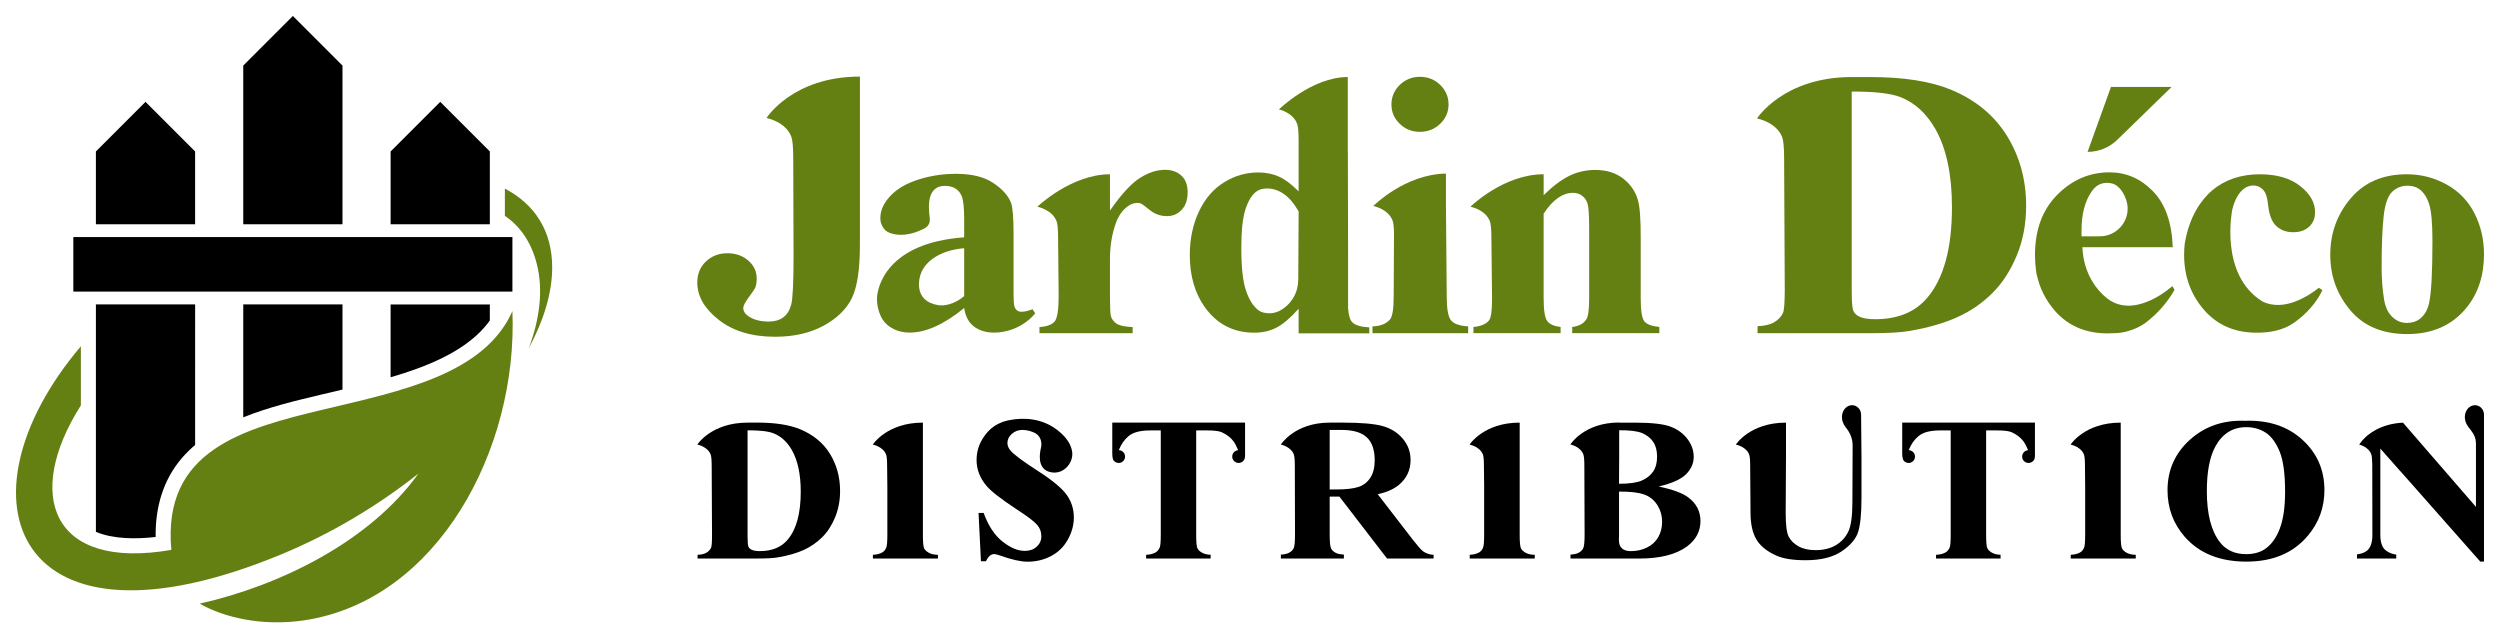
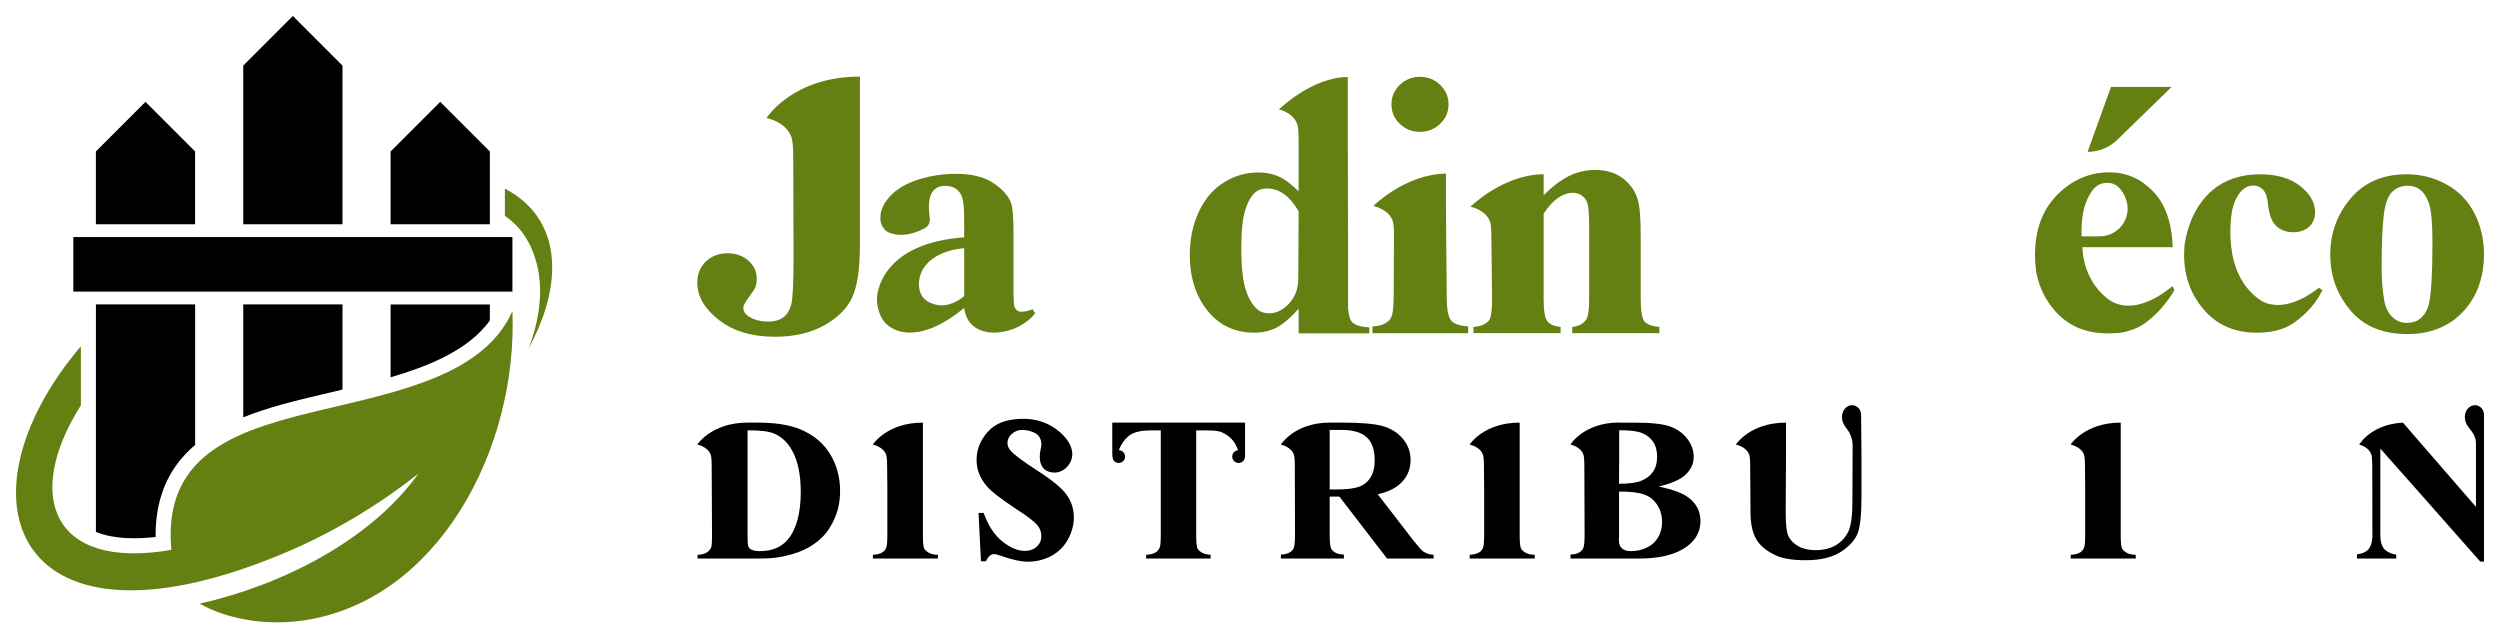
<svg xmlns="http://www.w3.org/2000/svg" version="1.1" id="Calque_1" x="0px" y="0px" width="235px" height="60px" viewBox="0 0 235 60" enable-background="new 0 0 235 60" xml:space="preserve">
  <g>
    <g>
      <g>
        <path fill-rule="evenodd" clip-rule="evenodd" fill="#647F12" d="M47.458,17.729c2.805,1.467,4.448,3.974,4.448,7.412     c0,2.386-0.792,4.979-2.211,7.614c1.053-2.796,1.369-5.489,0.785-7.863c-0.532-2.153-1.604-3.634-3.022-4.603V17.729     L47.458,17.729z" />
        <path fill-rule="evenodd" clip-rule="evenodd" fill="#647F12" d="M48.167,29.246c0.523,13.024-7.049,27.206-19.595,29.068     c-3.912,0.58-7.535-0.268-9.798-1.573c7.581-1.702,16.006-5.862,20.566-12.233c-3.758,2.982-8.133,5.62-12.804,7.562     C1.327,62.558-4.557,46.891,7.602,32.549v5.556c-5.345,8.422-2.792,15.541,8.504,13.584c-0.858-9.345,6.686-11.381,14.386-13.216     C37.676,36.763,45.531,35.188,48.167,29.246L48.167,29.246z" />
      </g>
      <path fill-rule="evenodd" clip-rule="evenodd" d="M13.677,9.573l-4.663,4.664v6.845h9.327v-6.845L13.677,9.573z M9.015,49.995    c1.674,0.702,3.838,0.683,5.615,0.481c-0.033-2.74,0.661-5.353,2.535-7.497c0.362-0.411,0.756-0.794,1.177-1.151V28.616H9.015    V49.995z M27.53,1.5l-4.664,4.665v14.917h9.328V6.165L27.53,1.5z M22.866,39.229c2.401-0.968,5.001-1.582,7.299-2.129    c0.676-0.16,1.352-0.318,2.029-0.479v-8.005h-9.328V39.229z M41.382,9.573l-4.664,4.664v6.845h9.327v-6.845L41.382,9.573z     M36.718,35.463c3.331-0.966,6.84-2.37,8.885-4.774c0.156-0.182,0.303-0.369,0.441-0.563v-1.509h-9.327V35.463z M48.167,22.286    v5.125H6.893v-5.125H48.167z" />
    </g>
    <g>
      <g>
        <path fill="#647F12" d="M80.832,7.199v15.813c0,2.289-0.248,3.95-0.746,4.989s-1.38,1.906-2.65,2.604     c-1.27,0.697-2.796,1.049-4.582,1.049c-2.181,0-3.944-0.531-5.291-1.587c-1.346-1.056-2.018-2.222-2.018-3.502     c0-0.819,0.275-1.483,0.821-1.996c0.549-0.51,1.218-0.765,2.01-0.765c0.778,0,1.431,0.229,1.961,0.687     c0.528,0.457,0.793,1.019,0.793,1.688c0,0.329-0.044,0.616-0.134,0.863c-0.051,0.118-0.252,0.412-0.603,0.89     c-0.35,0.473-0.525,0.81-0.525,1.011c0,0.304,0.165,0.567,0.498,0.791c0.486,0.328,1.116,0.493,1.894,0.493     c0.548,0,1-0.129,1.357-0.388c0.358-0.258,0.61-0.66,0.757-1.205c0.146-0.544,0.22-2.062,0.22-4.548l-0.029-9.237     c0-1.046-0.074-1.684-0.16-1.937c-0.496-1.461-2.352-1.821-2.352-1.821S74.501,7.199,80.832,7.199z" />
        <path fill="#647F12" d="M97.311,29.447c-0.516,0.687-1.851,1.733-3.684,1.815c-0.887,0.038-1.581-0.193-2.079-0.572     c-0.5-0.385-0.805-0.962-0.915-1.737c-1.896,1.541-3.598,2.31-5.104,2.31c-0.888,0-1.625-0.268-2.213-0.806     c-0.587-0.531-0.881-1.546-0.881-2.352c0-1.091,0.911-5.278,8.197-5.796v-1.72c0-1.083-0.091-1.752-0.19-2.043     c-0.389-1.127-1.483-1.116-1.921-1.048c-1.669,0.267-1.115,2.744-1.115,3.151v0.006c0,0.33-0.175,0.638-0.465,0.792     c-1.712,0.917-3.114,0.679-3.698,0.223c-0.326-0.34-0.492-0.726-0.492-1.158c0-0.735,0.315-1.434,0.949-2.102     c0.631-0.668,1.513-1.18,2.644-1.537c1.131-0.356,2.306-0.534,3.526-0.534c1.473,0,2.641,0.287,3.499,0.862     c0.859,0.575,1.417,1.201,1.671,1.874c0.156,0.426,0.234,1.411,0.234,2.95v5.55c0,0.653,0.028,1.064,0.083,1.233     c0.056,0.168,0.138,0.293,0.249,0.374c0.111,0.081,0.238,0.118,0.383,0.123c0.39,0.007,0.786-0.123,1.06-0.241L97.311,29.447z      M90.633,23.333c-1.834,0.146-3.391,0.919-3.998,2.2c-0.299,0.631-0.778,2.79,1.579,3.156c0.547,0.085,1.515-0.085,2.419-0.853     V23.333z" />
-         <path fill="#647F12" d="M111.638,18.068c0,0.711-0.188,1.263-0.564,1.657c-0.375,0.394-0.83,0.591-1.361,0.591     c-0.612,0-1.144-0.182-1.596-0.544c-0.451-0.358-0.717-0.563-0.797-0.605c-0.116-0.064-0.249-0.095-0.399-0.095     c-0.335,0-0.653,0.118-0.955,0.352c-0.474,0.359-0.833,0.877-1.075,1.547c-0.37,1.03-0.554,2.168-0.554,3.411v3.43l0.016,0.893     c0,0.607,0.041,0.996,0.124,1.164c0.136,0.287,0.342,0.5,0.615,0.63c0.271,0.133,0.73,0.216,1.378,0.246v0.576h-8.759v-0.576     c0.707-0.051,1.183-0.229,1.432-0.533c0.248-0.303,0.371-1.103,0.371-2.399l-0.052-5.44c0-0.819-0.057-1.32-0.123-1.517     c-0.384-1.146-1.827-1.426-1.827-1.426s3.181-3.048,6.817-3.048v0.028h0.009v3.383c1.074-1.544,2.017-2.568,2.826-3.073     c0.809-0.505,1.589-0.757,2.341-0.757c0.647,0,1.165,0.184,1.552,0.552C111.445,16.878,111.638,17.398,111.638,18.068z" />
        <path fill="#647F12" d="M128.712,30.776v0.557h-6.641v-2.31c-0.783,0.873-1.479,1.466-2.091,1.776     c-0.61,0.314-1.302,0.474-2.074,0.474c-1.972,0-3.532-0.81-4.677-2.432c-0.924-1.316-1.388-2.934-1.388-4.848     c0-1.528,0.286-2.899,0.858-4.111c0.574-1.211,1.358-2.124,2.355-2.741c0.999-0.619,2.068-0.93,3.214-0.93     c0.74,0,1.393,0.134,1.967,0.396c0.573,0.263,1.183,0.725,1.835,1.383v-3.707l0,0v-1.055c0-0.818-0.053-1.319-0.118-1.518     c-0.365-1.141-1.734-1.424-1.734-1.424s3.107-3.046,6.473-3.046v7.042h0.006l0.022,9.846v4.858c0.05,0.647,0.178,1.082,0.387,1.3     C127.381,30.573,127.917,30.733,128.712,30.776z M122.072,19.876c-0.816-1.439-1.813-2.159-2.992-2.159     c-0.407,0-0.743,0.104-1.008,0.306c-0.408,0.313-0.742,0.866-1,1.658c-0.259,0.788-0.389,1.997-0.389,3.63     c0,1.793,0.143,3.12,0.431,3.98c0.286,0.862,0.677,1.485,1.173,1.87c0.254,0.191,0.6,0.288,1.04,0.288     c0.487,0,0.958-0.174,1.414-0.523c0.36-0.273,0.652-0.617,0.869-1.001c0.288-0.508,0.423-1.088,0.426-1.671L122.072,19.876z" />
        <path fill="#647F12" d="M138.007,30.68v0.641h-8.995V30.68c0.734-0.021,1.283-0.235,1.637-0.638     c0.237-0.272,0.357-0.994,0.357-2.167l0.031-5.944h0.002c-0.014-0.6-0.063-0.979-0.118-1.144     c-0.385-1.144-1.829-1.424-1.829-1.424s2.95-2.982,6.826-3.046v3.046l0.076,8.512c0,1.173,0.135,1.921,0.409,2.246     C136.677,30.449,137.211,30.633,138.007,30.68z M131.576,11.64c-0.521-0.504-0.781-1.111-0.781-1.824s0.261-1.324,0.781-1.834     c0.522-0.507,1.154-0.761,1.895-0.761c0.752,0,1.391,0.254,1.91,0.761c0.521,0.51,0.783,1.121,0.783,1.834     s-0.266,1.32-0.79,1.824c-0.528,0.502-1.163,0.753-1.903,0.753S132.099,12.142,131.576,11.64z" />
        <path fill="#647F12" d="M155.979,30.735v0.578h-8.191v-0.578c0.61-0.07,1.052-0.304,1.314-0.697     c0.187-0.266,0.278-0.925,0.278-1.977v-6.624c0-1.222-0.054-1.991-0.154-2.309c-0.104-0.317-0.28-0.564-0.528-0.741     c-0.248-0.176-0.524-0.262-0.827-0.262c-0.989,0-1.914,0.651-2.769,1.957v7.979c0,1.114,0.114,1.822,0.339,2.12     c0.225,0.297,0.643,0.483,1.255,0.554v0.578h-8.191v-0.578c0.681-0.06,1.165-0.263,1.454-0.604     c0.197-0.233,0.294-0.922,0.294-2.07l-0.063-5.69c0-0.819-0.058-1.32-0.124-1.517c-0.39-1.146-1.846-1.426-1.846-1.426     s3.104-3.048,6.883-3.048v1.968c0.832-0.828,1.628-1.43,2.391-1.809c0.762-0.377,1.582-0.565,2.459-0.565     c1.054,0,1.921,0.27,2.616,0.804c0.692,0.537,1.152,1.204,1.386,1.999c0.184,0.605,0.271,1.768,0.271,3.488v5.796     c0,1.148,0.118,1.862,0.343,2.144C154.794,30.485,155.264,30.665,155.979,30.735z" />
-         <path fill="#647F12" d="M190.457,19.353c0,1.691-0.293,3.252-0.889,4.679c-0.591,1.425-1.359,2.604-2.299,3.531     c-0.936,0.932-2.021,1.677-3.25,2.237c-1.231,0.565-2.732,0.998-4.511,1.307c-0.786,0.144-2.023,0.214-3.708,0.214H165.21v-0.659     c0.631-0.028,1.13-0.135,1.486-0.326c0.406-0.22,0.706-0.518,0.898-0.896c0.115-0.251,0.173-0.996,0.173-2.237l-0.06-12.311     c0-1.047-0.075-1.687-0.16-1.936c-0.501-1.464-2.386-1.823-2.386-1.823s2.478-3.89,8.9-3.89h1.738     c3.128,0,5.644,0.391,7.551,1.172c2.331,0.957,4.096,2.407,5.301,4.35C189.855,14.705,190.457,16.901,190.457,19.353z      M183.484,19.493c0-3.089-0.524-5.558-1.58-7.404c-0.837-1.445-1.914-2.426-3.227-2.948c-0.927-0.366-2.466-0.545-4.615-0.531     v18.787c0,0.993,0.053,1.603,0.158,1.828c0.099,0.225,0.273,0.396,0.518,0.515c0.35,0.179,0.851,0.267,1.508,0.267     c2.151,0,3.791-0.675,4.922-2.023C182.714,26.158,183.484,23.33,183.484,19.493z" />
        <path fill="#647F12" d="M204.404,27.248c0,0-0.811,1.528-2.258,2.714c-0.176,0.159-0.36,0.312-0.563,0.45     c-0.402,0.278-0.83,0.479-1.278,0.623c-0.509,0.185-1.062,0.291-1.65,0.287c-0.002,0-0.005,0-0.009,0     c-0.18,0.011-0.361,0.015-0.544,0.015c-2.068,0-3.725-0.717-4.969-2.153c-0.839-0.975-1.396-2.081-1.664-3.32h-0.012     c-0.018-0.105-0.034-0.21-0.052-0.317c-0.006-0.038-0.013-0.073-0.02-0.111h0.003c-0.064-0.462-0.099-0.947-0.099-1.454     c0-2.376,0.7-4.268,2.096-5.674c1.397-1.405,3.033-2.109,4.911-2.109c1.569,0,2.931,0.592,4.08,1.774     c1.156,1.182,1.777,2.938,1.865,5.263h-8.497c0.01,0.151,0.021,0.303,0.034,0.451c0.146,1.533,0.801,2.984,1.92,4.04     c0.233,0.216,0.458,0.396,0.666,0.526c2.605,1.614,5.836-1.361,5.836-1.361L204.404,27.248z M195.663,22.213h1.72     c1.719,0,2.986-1.635,2.52-3.287c-0.006-0.024-0.015-0.053-0.023-0.077c-0.192-0.609-0.494-1.072-0.901-1.387     c-0.233-0.184-0.542-0.273-0.929-0.273c-0.576,0-1.043,0.257-1.409,0.777c-0.648,0.902-0.977,2.141-0.977,3.716V22.213z      M199.027,13.139c-0.748,0.729-1.747,1.136-2.794,1.136l2.198-6.105h5.699L199.027,13.139z" />
        <path fill="#647F12" d="M218.31,27.268c-0.542,1.158-1.499,2.25-2.693,3.081c-1.029,0.715-2.252,0.925-3.479,0.925     c-2.072,0-3.729-0.718-4.967-2.154c-1.244-1.437-1.865-3.162-1.865-5.18c0-0.353,0.02-0.695,0.059-1.037     c0.435-2.588,1.545-4.111,2.558-4.99c1.21-1.021,2.713-1.531,4.507-1.531c1.589,0,2.85,0.368,3.785,1.103     c0.936,0.732,1.4,1.554,1.4,2.458c0,0.576-0.188,1.032-0.565,1.374c-0.379,0.343-0.873,0.512-1.485,0.512     c-0.645,0-1.178-0.194-1.598-0.586c-0.424-0.393-0.685-1.092-0.779-2.099c-0.068-0.633-0.225-1.074-0.478-1.328     c-0.25-0.249-0.548-0.378-0.886-0.378c-0.525,0-0.975,0.259-1.347,0.771c-0.289,0.396-0.504,0.897-0.646,1.507     c0,0-1.246,6.083,2.828,8.615c2.096,1.049,4.506-0.634,5.305-1.274L218.31,27.268z" />
        <path fill="#647F12" d="M226.23,16.381c1.339,0,2.585,0.319,3.74,0.955c1.154,0.638,2.029,1.542,2.629,2.713     c0.596,1.172,0.896,2.455,0.896,3.849c0,2.011-0.554,3.695-1.662,5.049c-1.341,1.636-3.193,2.455-5.555,2.455     c-2.316,0-4.104-0.749-5.354-2.243c-1.255-1.496-1.88-3.229-1.88-5.2c0-2.03,0.641-3.8,1.918-5.31     C222.242,17.137,223.998,16.381,226.23,16.381z M226.293,17.458c-0.559,0-1.04,0.195-1.44,0.582     c-0.4,0.39-0.666,1.158-0.792,2.306c-0.125,1.146-0.187,2.74-0.187,4.78c0,1.082,0.075,2.093,0.229,3.032     c0.122,0.717,0.379,1.263,0.775,1.636c0.396,0.372,0.846,0.561,1.353,0.561c0.493,0,0.904-0.126,1.233-0.378     c0.431-0.346,0.715-0.823,0.86-1.439c0.217-0.961,0.326-2.9,0.326-5.821c0-1.717-0.101-2.896-0.313-3.536     c-0.208-0.644-0.515-1.109-0.923-1.404C227.128,17.565,226.756,17.458,226.293,17.458z" />
      </g>
      <g>
        <path d="M78.968,46.15c0,0.898-0.158,1.728-0.471,2.485c-0.314,0.756-0.72,1.383-1.219,1.871c-0.5,0.492-1.074,0.891-1.726,1.19     c-0.652,0.297-1.449,0.528-2.394,0.689c-0.416,0.081-1.072,0.115-1.966,0.115h-5.62V52.15c0.335-0.013,0.599-0.068,0.789-0.173     c0.215-0.116,0.375-0.272,0.477-0.476c0.061-0.133,0.092-0.526,0.092-1.186l-0.032-6.534c0-0.553-0.04-0.891-0.086-1.025     c-0.266-0.777-1.265-0.968-1.265-0.968s1.316-2.062,4.725-2.062v-0.002h0.921c1.66,0,2.996,0.205,4.005,0.62     c1.237,0.51,2.175,1.278,2.814,2.309C78.649,43.686,78.968,44.851,78.968,46.15z M75.27,46.225c0-1.64-0.28-2.947-0.84-3.928     c-0.443-0.767-1.014-1.287-1.71-1.563c-0.492-0.196-1.308-0.289-2.449-0.284v9.97c0,0.528,0.027,0.85,0.082,0.97     c0.056,0.12,0.146,0.212,0.277,0.274c0.183,0.094,0.45,0.141,0.798,0.141c1.141,0,2.011-0.359,2.612-1.074     C74.861,49.762,75.27,48.261,75.27,46.225z" />
        <path d="M82.043,41.791c0,0,1.312-2.065,4.71-2.065v10.591c0,0.652,0.037,1.06,0.115,1.225c0.08,0.164,0.232,0.304,0.461,0.428     c0.211,0.113,0.49,0.174,0.836,0.182v0.352h-6.112V52.15c0.337-0.015,0.618-0.081,0.834-0.196     c0.177-0.086,0.315-0.238,0.411-0.452c0.075-0.147,0.113-0.548,0.113-1.186v-4.55l-0.021-1.979c0-0.554-0.04-0.895-0.086-1.029     C83.039,41.981,82.043,41.791,82.043,41.791z" />
        <path d="M100.942,48.638c0,0.7-0.185,1.388-0.555,2.063c-0.37,0.677-0.891,1.195-1.565,1.557     C98.15,52.617,97.406,52.8,96.59,52.8c-0.635,0-1.484-0.19-2.545-0.569c-0.284-0.099-0.478-0.148-0.583-0.148     c-0.313,0-0.574,0.225-0.783,0.677h-0.47l-0.226-4.543h0.482c0.427,1.19,1.011,2.081,1.756,2.676     c0.745,0.596,1.448,0.891,2.113,0.891c0.455,0,0.826-0.13,1.116-0.396c0.29-0.268,0.435-0.589,0.435-0.968     c0-0.433-0.144-0.807-0.429-1.122c-0.284-0.314-0.919-0.794-1.906-1.432c-1.451-0.957-2.388-1.686-2.815-2.19     c-0.626-0.741-0.938-1.557-0.938-2.449c0-0.974,0.353-1.854,1.059-2.644c0.367-0.407,0.817-0.711,1.354-0.906H94.21     c0,0,0.025-0.011,0.075-0.029c0.233-0.08,0.48-0.14,0.743-0.181c1.063-0.188,2.974-0.261,4.596,1.147     c0.702,0.608,1.04,1.206,1.136,1.738l0,0c0.058,0.238,0.047,0.497-0.017,0.739c-0.048,0.205-0.135,0.392-0.245,0.552     c-0.003,0.007-0.007,0.007-0.009,0.011c-0.003,0.007-0.005,0.009-0.009,0.014c-0.379,0.557-1.063,0.922-1.856,0.683     c-1.149-0.349-0.886-1.783-0.782-2.207c0.032-0.124,0.052-0.257,0.049-0.386c-0.005-0.604-0.341-0.907-0.574-1.045     c-0.405-0.196-0.809-0.3-1.21-0.3c-0.389,0-0.721,0.122-0.997,0.375c-0.275,0.244-0.411,0.531-0.411,0.856     c0,0.242,0.095,0.479,0.285,0.704c0.302,0.366,1.152,1.002,2.545,1.899c1.393,0.896,2.31,1.659,2.751,2.284     C100.722,47.158,100.942,47.86,100.942,48.638z" />
        <path d="M116.398,43.519c-0.301-0.015-0.55-0.266-0.569-0.563c-0.02-0.332,0.232-0.612,0.554-0.638     c-0.142-0.36-0.29-0.647-0.447-0.853c-0.266-0.352-0.632-0.627-1.097-0.837c-0.259-0.113-0.714-0.169-1.363-0.169h-1.034v9.856     c0,0.652,0.039,1.06,0.117,1.225c0.08,0.164,0.232,0.304,0.463,0.428c0.196,0.107,0.455,0.167,0.778,0.18v0.354h-6.064V52.15     c0.344-0.013,0.624-0.081,0.843-0.196c0.178-0.086,0.317-0.238,0.421-0.452c0.074-0.147,0.112-0.548,0.112-1.186V40.46h-1.004     c-0.936,0-1.615,0.182-2.039,0.548c-0.397,0.338-0.695,0.774-0.899,1.308c0.35,0.009,0.624,0.315,0.582,0.675     c-0.03,0.271-0.252,0.494-0.526,0.524c-0.201,0.023-0.382-0.052-0.507-0.185c-0.01-0.011-0.021-0.021-0.031-0.034     c-0.047-0.066-0.134-0.244-0.134-0.657v-2.913h12.482v3.132c0,0.111-0.022,0.223-0.068,0.325     c-0.011,0.023-0.025,0.052-0.041,0.075C116.812,43.425,116.616,43.529,116.398,43.519z" />
        <path d="M134.758,52.155v0.347h-4.377l-4.479-5.823h-0.912v3.579c0,0.694,0.045,1.127,0.138,1.305     c0.093,0.182,0.254,0.325,0.486,0.43c0.15,0.071,0.389,0.118,0.71,0.142v0.368h-5.921v-0.368c0.322-0.023,0.56-0.075,0.707-0.146     c0.229-0.109,0.39-0.255,0.484-0.431c0.092-0.176,0.136-0.605,0.136-1.3l-0.017-6.476c0-0.555-0.037-0.891-0.082-1.025     c-0.26-0.777-1.23-0.968-1.23-0.968s1.28-2.063,4.588-2.063h1.27c1.681,0,2.911,0.106,3.689,0.318     c0.778,0.215,1.415,0.608,1.907,1.185c0.49,0.573,0.738,1.248,0.738,2.019c0,0.941-0.37,1.724-1.106,2.338     c-0.472,0.39-1.133,0.683-1.979,0.875l3.338,4.325c0.439,0.561,0.751,0.912,0.934,1.047     C134.063,52.026,134.388,52.134,134.758,52.155z M129.222,43.267c0-0.973-0.247-1.691-0.744-2.156     c-0.494-0.467-1.291-0.698-2.391-0.698h-1.097v5.597h0.584c0.949,0,1.659-0.081,2.13-0.24c0.471-0.16,0.842-0.449,1.111-0.867     C129.087,44.484,129.222,43.938,129.222,43.267z" />
        <path d="M138.142,41.791c0,0,1.313-2.065,4.708-2.065v10.591c0,0.652,0.041,1.06,0.118,1.225     c0.081,0.164,0.231,0.304,0.462,0.428c0.208,0.113,0.488,0.174,0.837,0.182v0.352h-6.114V52.15     c0.341-0.015,0.619-0.081,0.835-0.196c0.178-0.086,0.313-0.238,0.409-0.452c0.075-0.147,0.113-0.548,0.113-1.186v-4.55     l-0.021-1.979c0-0.554-0.038-0.895-0.083-1.029C139.138,41.981,138.142,41.791,138.142,41.791z" />
        <path d="M159.843,48.979c0,0.959-0.418,1.753-1.257,2.382c-1.034,0.761-2.532,1.142-4.5,1.142h-6.46v-0.368     c0.324-0.025,0.558-0.075,0.707-0.146c0.229-0.109,0.39-0.255,0.479-0.431c0.095-0.176,0.14-0.605,0.14-1.3l-0.023-6.486     c0-0.555-0.039-0.895-0.084-1.025c-0.259-0.777-1.229-0.966-1.229-0.966s1.279-2.065,4.589-2.065v0.013h1.483     c1.591,0,2.719,0.128,3.381,0.39c0.661,0.259,1.184,0.648,1.568,1.169c0.382,0.516,0.572,1.068,0.572,1.65     c0,0.616-0.242,1.162-0.726,1.646c-0.486,0.481-1.341,0.858-2.563,1.144c1.318,0.282,2.243,0.625,2.776,1.027     C159.46,47.325,159.843,48.068,159.843,48.979z M156.237,49.083c0-0.6-0.149-1.135-0.449-1.607     c-0.302-0.476-0.713-0.808-1.242-0.994c-0.524-0.188-1.308-0.282-2.357-0.273v4.098l-0.011,0.471     c0,0.341,0.095,0.595,0.285,0.769c0.187,0.171,0.465,0.259,0.833,0.259c0.548,0,1.051-0.109,1.512-0.334     c0.462-0.223,0.815-0.548,1.062-0.972C156.113,50.076,156.237,49.604,156.237,49.083z M152.188,45.474     c0.968,0,1.686-0.101,2.147-0.304c0.463-0.199,0.813-0.482,1.063-0.849c0.246-0.361,0.368-0.828,0.368-1.394     c0-0.567-0.12-1.027-0.364-1.389c-0.242-0.36-0.589-0.637-1.04-0.827c-0.445-0.186-1.167-0.275-2.158-0.268v2.374L152.188,45.474     z" />
        <path d="M174.979,42.906v3.895c0,1.481-0.107,2.557-0.319,3.218c-0.214,0.655-0.734,1.259-1.554,1.813     c-0.827,0.552-1.953,0.83-3.379,0.83c-1.188,0-2.108-0.147-2.757-0.438c-0.886-0.398-1.512-0.905-1.876-1.528     c-0.363-0.621-0.546-1.456-0.546-2.507l-0.032-4.406c0-0.553-0.036-0.891-0.083-1.025c-0.266-0.777-1.263-0.968-1.263-0.968     s1.314-2.063,4.714-2.063v3.102l-0.03,5.361c0,1.13,0.092,1.88,0.276,2.245c0.188,0.368,0.492,0.67,0.921,0.914     c0.424,0.242,0.961,0.364,1.609,0.364c0.743,0,1.377-0.154,1.901-0.46c0.522-0.309,0.914-0.734,1.175-1.274     c0.264-0.539,0.39-1.481,0.39-2.823l0.021-5.254c0.005-0.565-0.182-1.117-0.526-1.569c-0.212-0.276-0.415-0.548-0.468-0.955     c-0.082-0.614,0.283-1.291,0.978-1.291c0.049,0,0.106,0.009,0.165,0.026c0.387,0.106,0.648,0.467,0.648,0.867L174.979,42.906z" />
-         <path d="M190.651,43.519c-0.306-0.015-0.55-0.266-0.569-0.563c-0.019-0.332,0.231-0.612,0.555-0.638     c-0.142-0.36-0.293-0.647-0.447-0.853c-0.268-0.352-0.634-0.627-1.097-0.837c-0.261-0.113-0.713-0.169-1.365-0.169h-1.032v9.856     c0,0.652,0.039,1.06,0.118,1.225c0.077,0.164,0.233,0.304,0.46,0.428c0.199,0.107,0.456,0.167,0.779,0.18v0.354h-6.065V52.15     c0.341-0.013,0.623-0.081,0.844-0.196c0.177-0.086,0.319-0.238,0.422-0.452c0.073-0.147,0.111-0.548,0.111-1.186V40.46h-1.002     c-0.938,0-1.616,0.182-2.04,0.548c-0.398,0.338-0.698,0.774-0.899,1.308c0.347,0.009,0.623,0.315,0.582,0.675     c-0.034,0.271-0.255,0.494-0.528,0.524c-0.197,0.023-0.383-0.052-0.505-0.185c-0.011-0.011-0.021-0.021-0.03-0.034     c-0.047-0.066-0.135-0.244-0.135-0.657v-2.913h12.477v3.132c0,0.111-0.017,0.223-0.064,0.325     c-0.011,0.023-0.025,0.052-0.04,0.075C191.063,43.425,190.87,43.529,190.651,43.519z" />
        <path d="M194.638,41.791c0,0,1.314-2.065,4.71-2.065v10.591c0,0.652,0.039,1.06,0.118,1.225c0.079,0.164,0.231,0.304,0.46,0.428     c0.212,0.113,0.49,0.174,0.835,0.182v0.352h-6.11V52.15c0.339-0.015,0.617-0.081,0.835-0.196     c0.178-0.086,0.313-0.238,0.409-0.452c0.073-0.147,0.111-0.548,0.111-1.186v-4.55l-0.02-1.979c0-0.554-0.038-0.895-0.083-1.029     C195.636,41.981,194.638,41.791,194.638,41.791z" />
-         <path d="M211.03,39.554c2.212-0.077,4.011,0.519,5.394,1.781c1.383,1.259,2.072,2.841,2.072,4.735     c0,1.621-0.514,3.045-1.548,4.273c-1.361,1.634-3.293,2.449-5.785,2.449c-2.498,0-4.432-0.777-5.795-2.331     c-1.081-1.235-1.621-2.693-1.621-4.381c0-1.896,0.705-3.479,2.107-4.744C207.257,40.072,208.982,39.477,211.03,39.554z      M211.152,40.153c-1.27,0-2.236,0.6-2.896,1.794c-0.541,0.979-0.813,2.381-0.813,4.216c0,2.18,0.42,3.789,1.253,4.834     c0.578,0.726,1.394,1.092,2.438,1.092c0.702,0,1.291-0.156,1.76-0.471c0.604-0.403,1.07-1.045,1.406-1.925     c0.332-0.882,0.499-2.036,0.499-3.453c0-1.691-0.169-2.95-0.512-3.792c-0.343-0.837-0.779-1.428-1.306-1.774     C212.452,40.328,211.843,40.153,211.152,40.153z" />
        <path d="M233.495,52.793h-0.347l-7.511-8.501h-0.009l-1.877-2.128v8.113c0,0.734,0.184,1.231,0.548,1.488     c0.285,0.203,0.6,0.325,0.948,0.368v0.368h-3.69v-0.39c0.447-0.06,0.781-0.19,0.995-0.394c0.3-0.281,0.452-0.765,0.452-1.441     c0,0-0.011-6.403-0.011-6.598c-0.005-0.488-0.039-0.792-0.077-0.919c-0.242-0.774-1.149-0.965-1.149-0.965     s0.081-0.144,0.265-0.357c0,0,0-0.003,0.003-0.003c0.013-0.015,0.025-0.032,0.04-0.051c0.51-0.572,1.683-1.546,3.805-1.653     l6.859,7.917v-5.493c0,0-0.002-0.174,0-0.411c0.011-1.203-0.908-1.43-1.034-2.365c-0.081-0.615,0.282-1.289,0.977-1.289     c0.053,0,0.106,0.006,0.167,0.025c0.387,0.103,0.646,0.465,0.646,0.865V52.793z" />
      </g>
    </g>
  </g>
</svg>